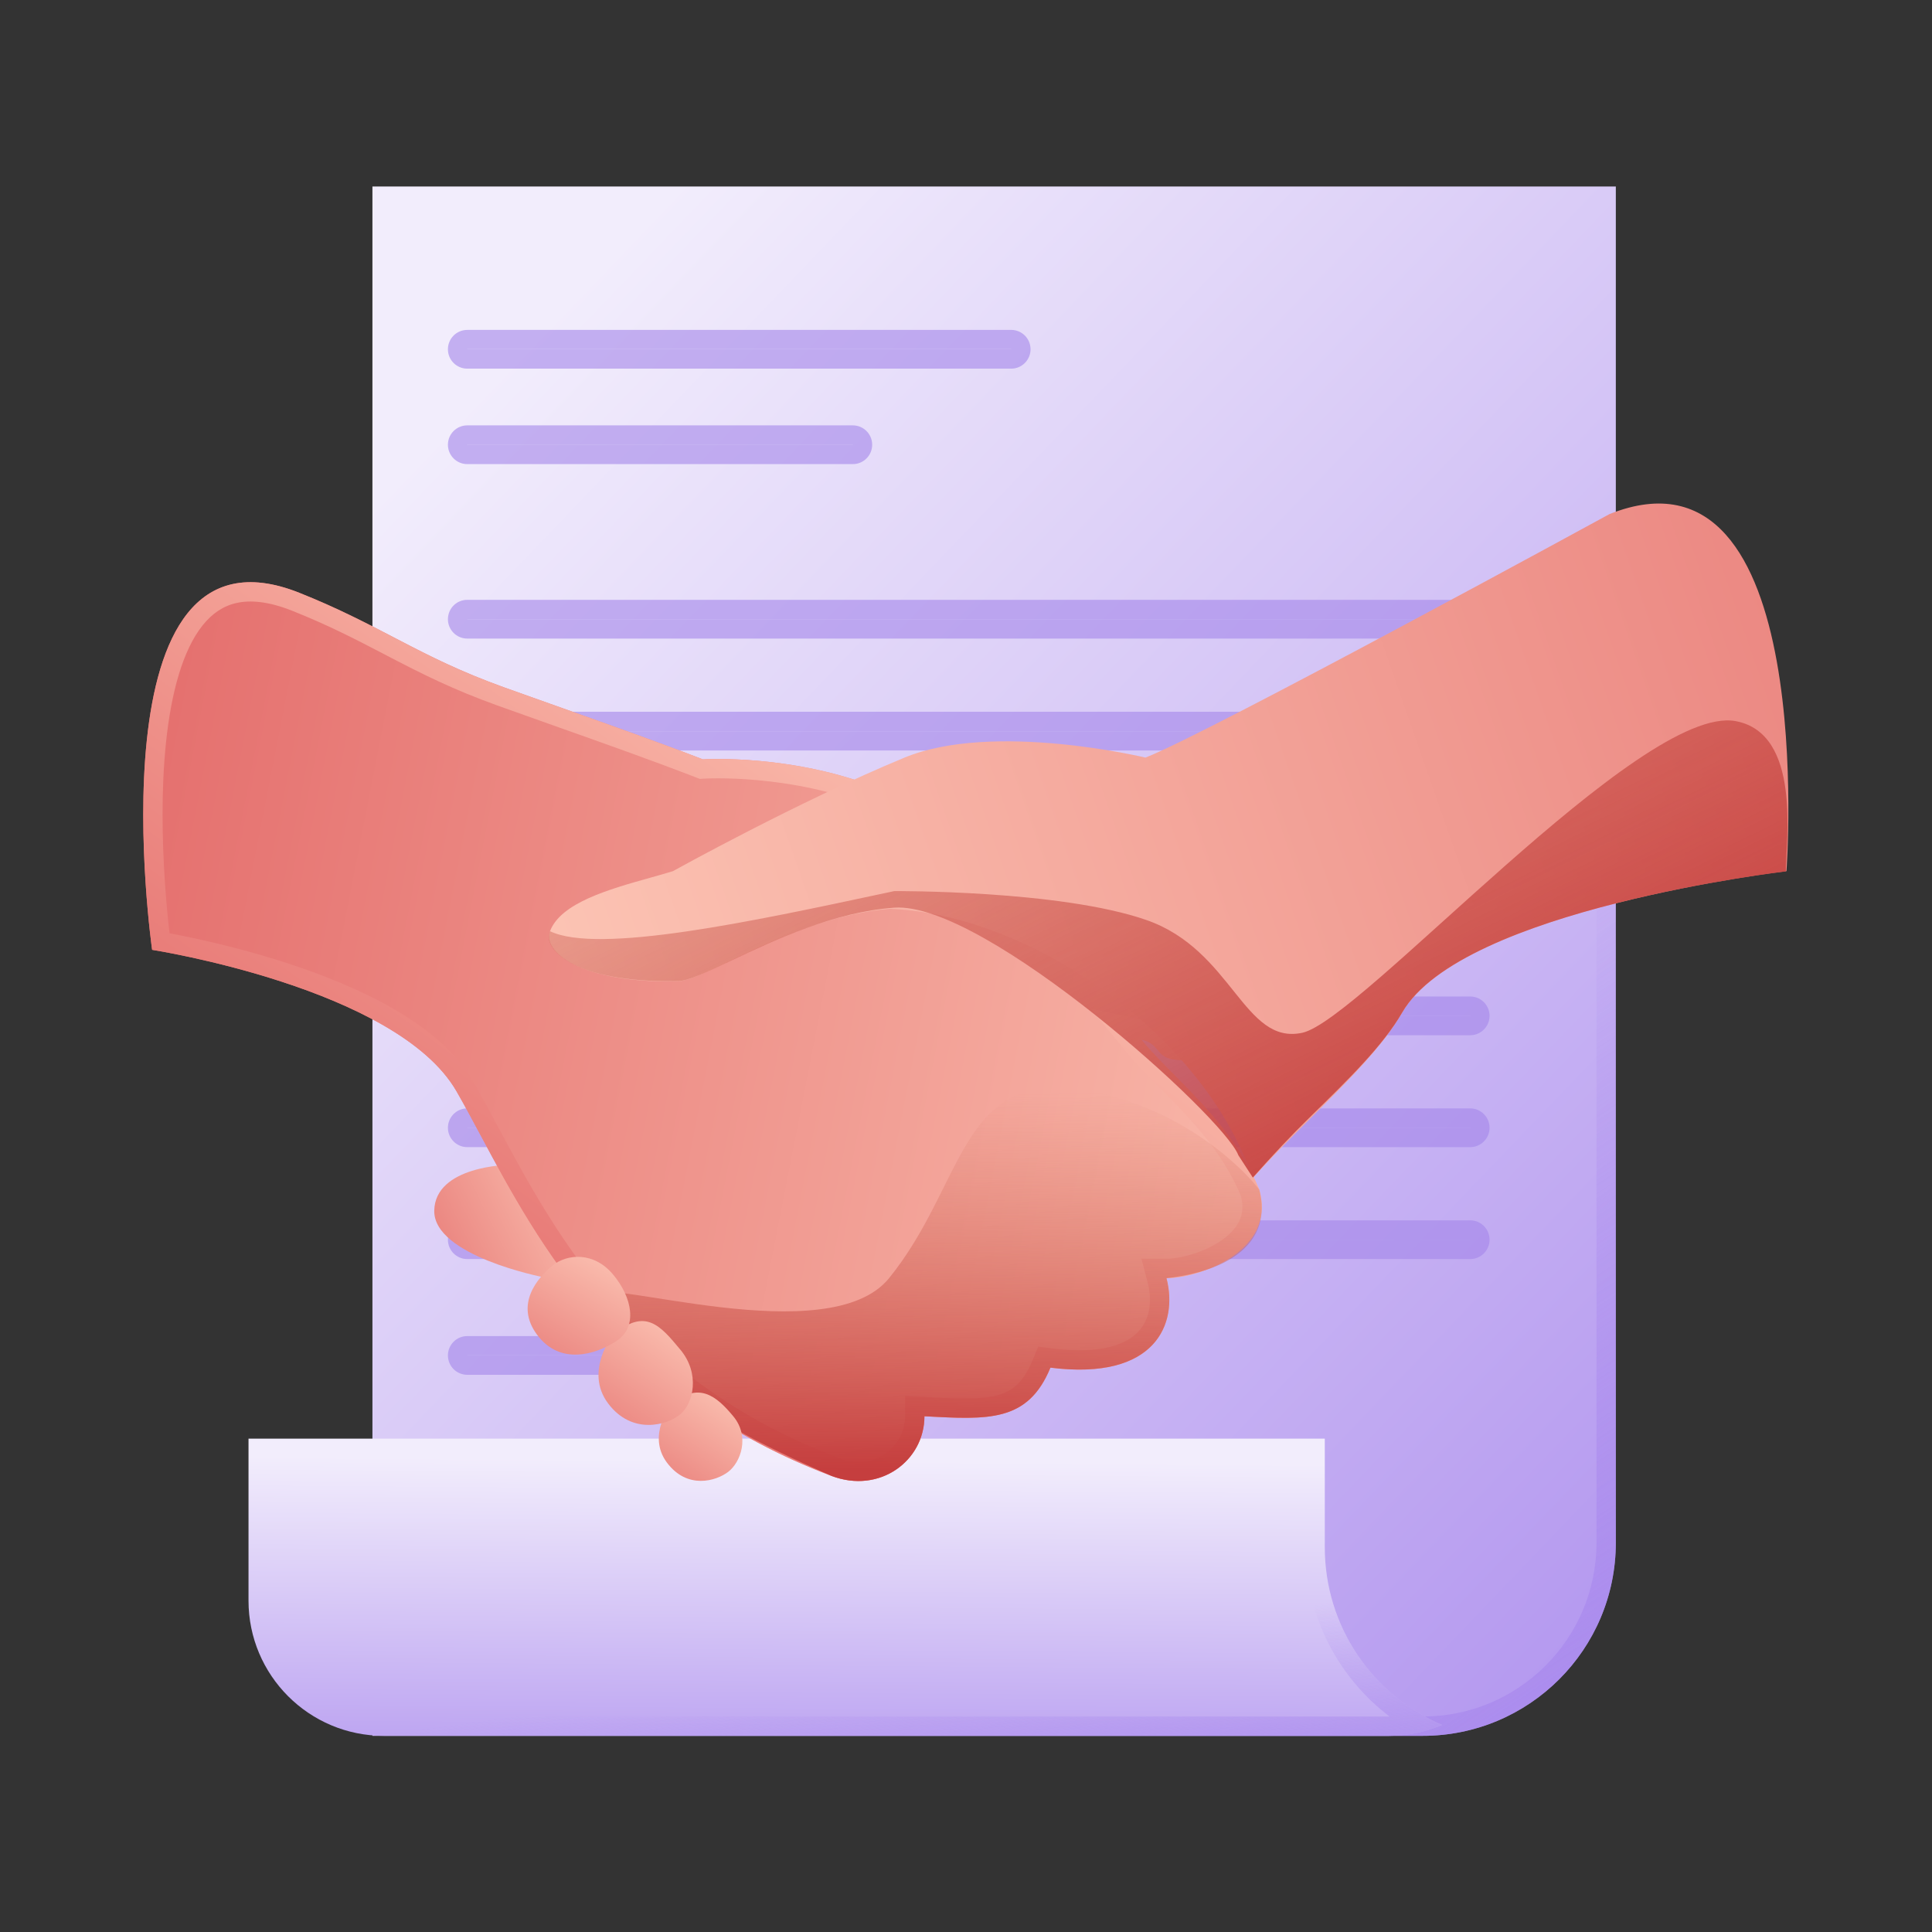
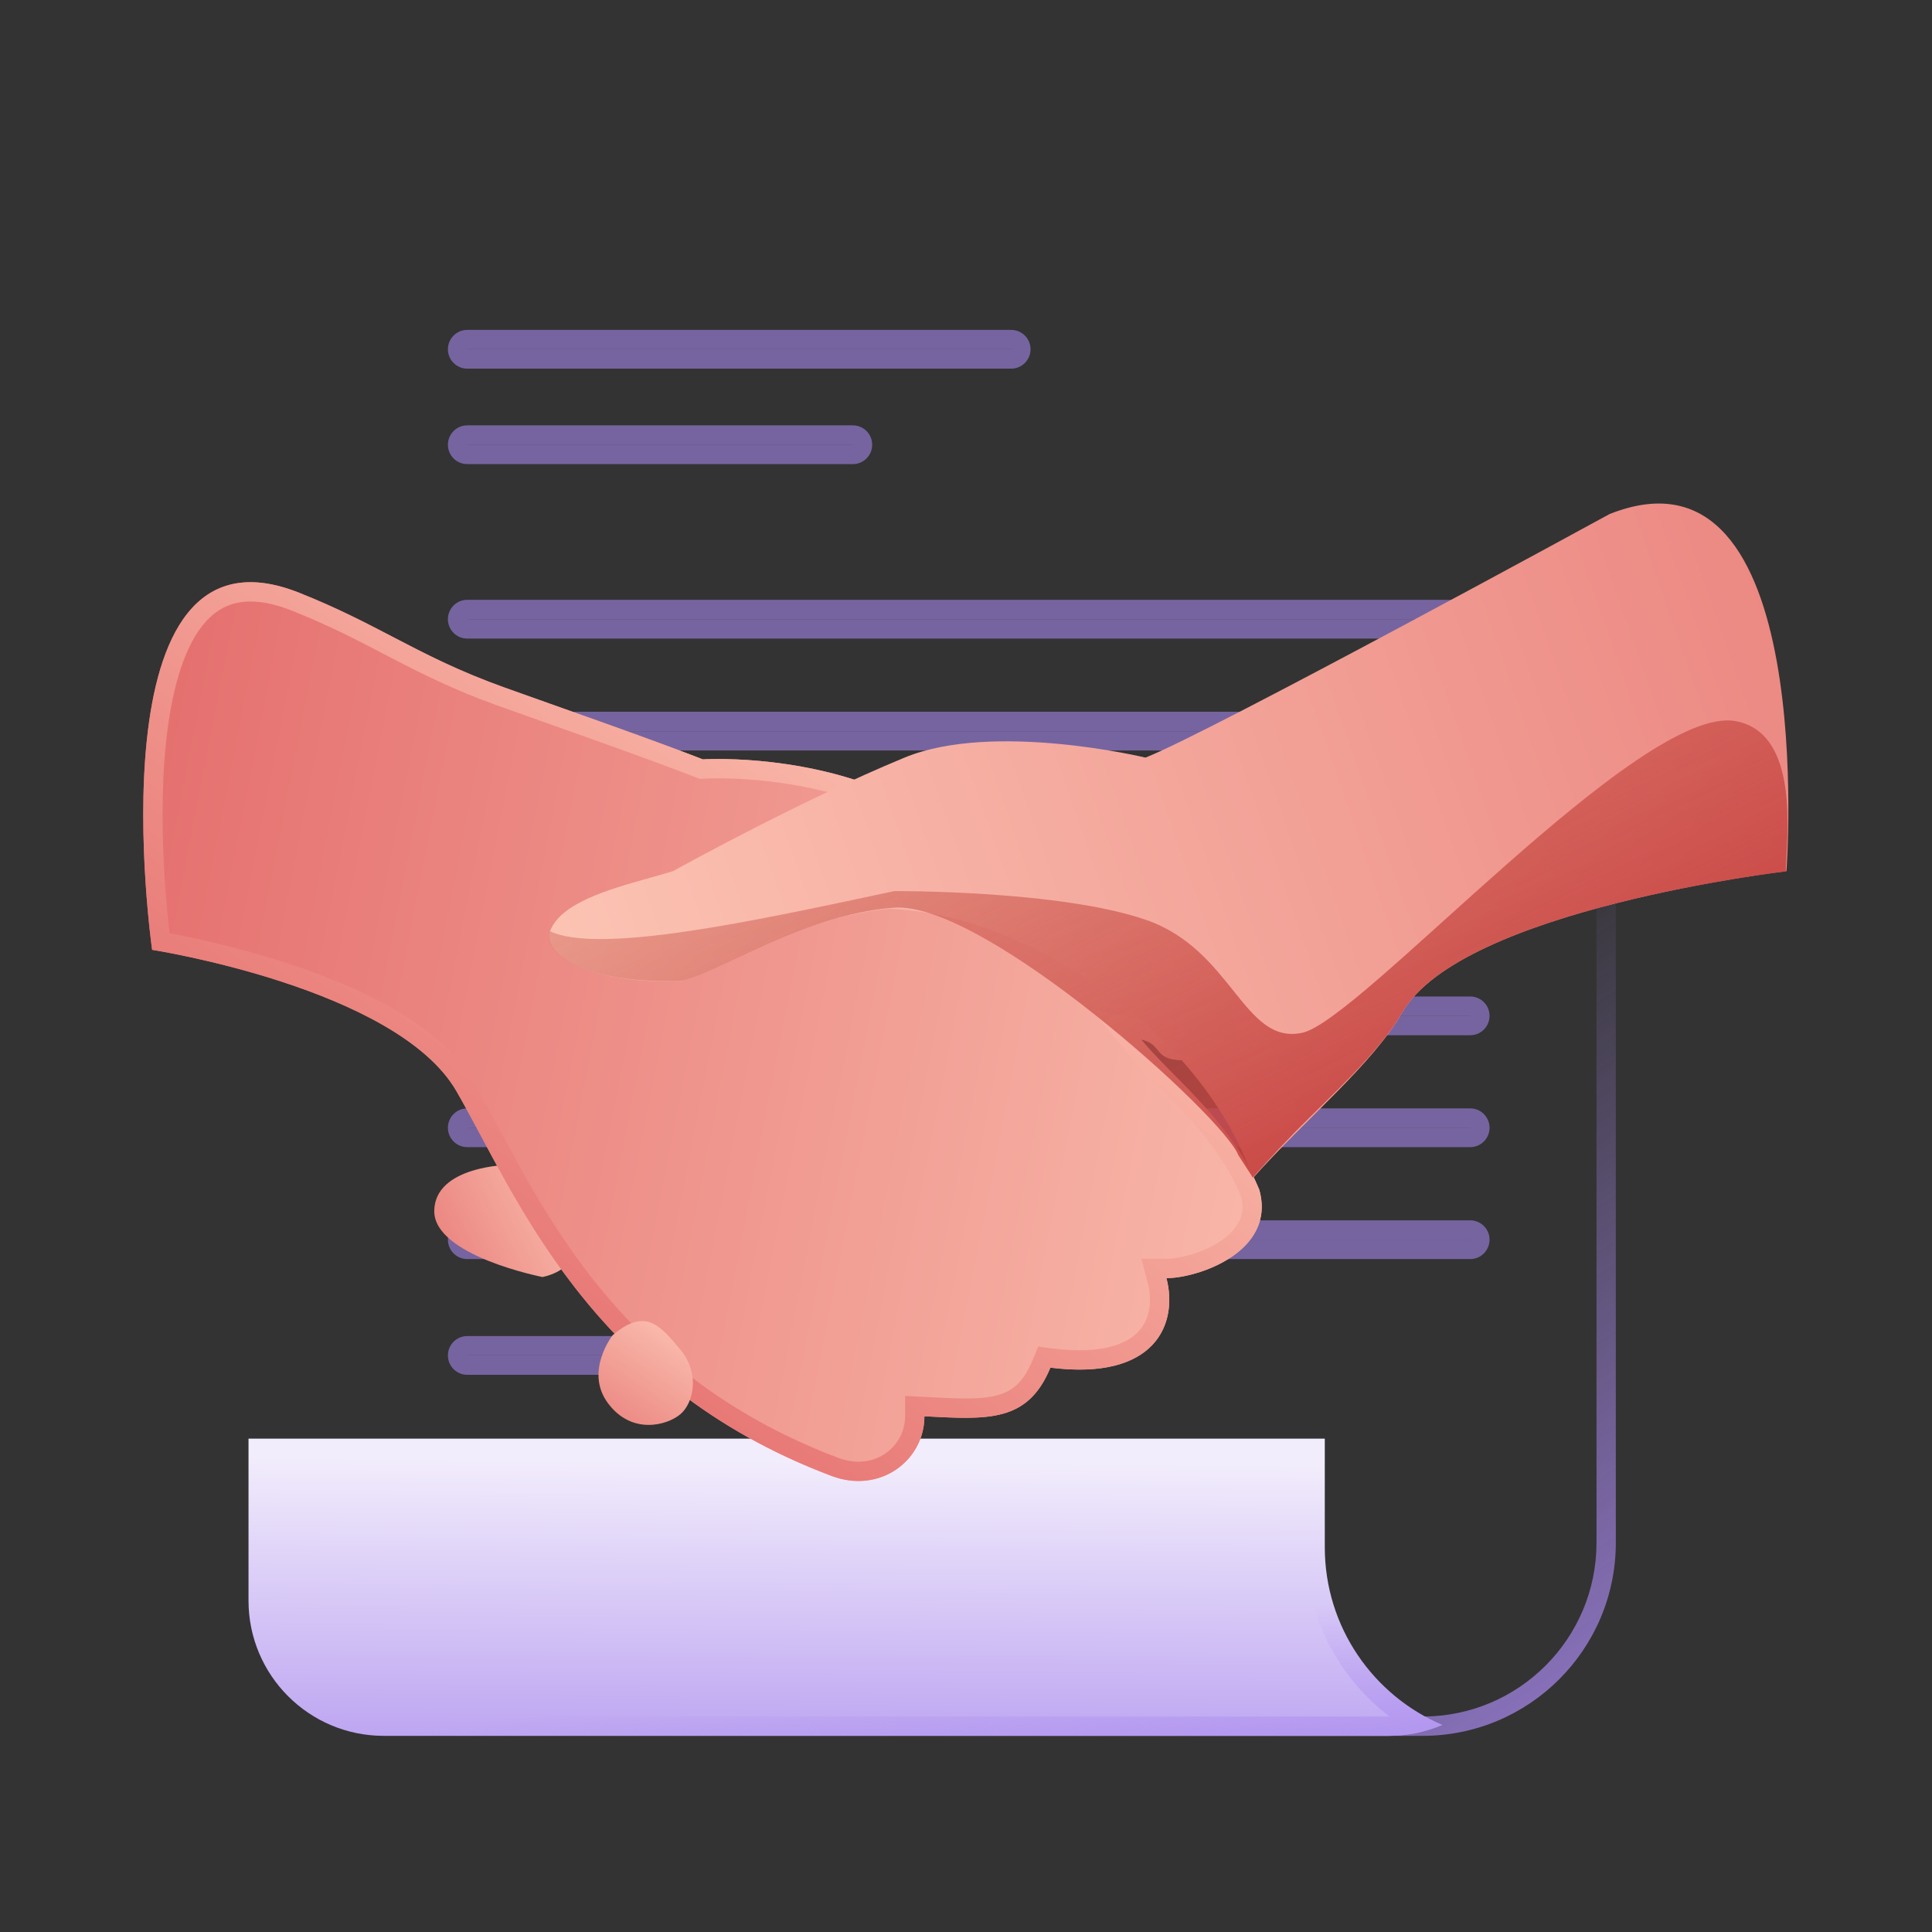
<svg xmlns="http://www.w3.org/2000/svg" width="100" height="100" viewBox="0 0 100 100" fill="none">
  <rect x="0" y="0" width="100" height="100" fill="#333333" stroke="none" />
-   <path d="M19.277 9.654H83.635V79.847C83.635 85.37 79.158 89.847 73.635 89.847H19.277V9.654Z" fill="url(#paint0_linear_9272_231831)" />
-   <path fill-rule="evenodd" clip-rule="evenodd" d="M82.635 10.654H20.277V88.847H73.635C78.606 88.847 82.635 84.817 82.635 79.847V10.654ZM19.277 9.654V89.847H73.635C79.158 89.847 83.635 85.37 83.635 79.847V9.654H19.277Z" fill="url(#paint1_linear_9272_231831)" />
+   <path fill-rule="evenodd" clip-rule="evenodd" d="M82.635 10.654H20.277V88.847H73.635C78.606 88.847 82.635 84.817 82.635 79.847V10.654ZM19.277 9.654V89.847H73.635C79.158 89.847 83.635 85.37 83.635 79.847V9.654Z" fill="url(#paint1_linear_9272_231831)" />
  <g style="mix-blend-mode:multiply" opacity="0.6">
    <path fill-rule="evenodd" clip-rule="evenodd" d="M52.34 18.081H24.185C24.185 18.081 24.185 18.081 24.185 18.081C24.184 18.08 24.184 18.08 24.184 18.079C24.184 18.079 24.184 18.079 24.184 18.078C24.184 18.078 24.184 18.078 24.184 18.077C24.184 18.077 24.184 18.076 24.185 18.076C24.185 18.076 24.185 18.076 24.185 18.076H52.34C52.34 18.076 52.34 18.076 52.34 18.076C52.34 18.076 52.341 18.077 52.341 18.077C52.341 18.077 52.341 18.077 52.341 18.077C52.341 18.078 52.341 18.078 52.341 18.078C52.341 18.079 52.341 18.079 52.341 18.079C52.341 18.079 52.341 18.079 52.341 18.08C52.34 18.08 52.34 18.08 52.34 18.081C52.34 18.081 52.34 18.081 52.34 18.081ZM44.142 23.022H24.185C24.185 23.022 24.185 23.022 24.185 23.022C24.184 23.021 24.184 23.021 24.184 23.021C24.184 23.02 24.184 23.02 24.184 23.02C24.184 23.019 24.184 23.019 24.184 23.019C24.184 23.018 24.184 23.018 24.185 23.017C24.185 23.017 24.185 23.017 24.185 23.017H44.142C44.142 23.017 44.142 23.017 44.142 23.017C44.143 23.018 44.143 23.018 44.144 23.019C44.144 23.019 44.144 23.019 44.144 23.02C44.144 23.02 44.144 23.02 44.144 23.021C44.143 23.021 44.143 23.021 44.142 23.022C44.142 23.022 44.142 23.022 44.142 23.022ZM44.144 23.02C44.144 23.02 44.144 23.02 44.144 23.02L44.144 23.02ZM76.098 32.052C76.098 32.052 76.098 32.052 76.098 32.052C76.099 32.051 76.099 32.051 76.099 32.051C76.099 32.05 76.099 32.05 76.099 32.05C76.099 32.049 76.099 32.049 76.099 32.048C76.099 32.048 76.099 32.048 76.099 32.048C76.099 32.048 76.098 32.047 76.098 32.047C76.098 32.047 76.098 32.047 76.098 32.047H24.185C24.185 32.047 24.185 32.047 24.185 32.047C24.184 32.048 24.184 32.048 24.184 32.048C24.184 32.049 24.184 32.049 24.184 32.05C24.184 32.05 24.184 32.05 24.184 32.051C24.184 32.051 24.184 32.051 24.185 32.052C24.185 32.052 24.185 32.052 24.185 32.052H76.098ZM76.098 52.583H24.185C24.185 52.583 24.185 52.583 24.185 52.583C24.184 52.583 24.184 52.582 24.184 52.582C24.184 52.582 24.184 52.581 24.184 52.581C24.184 52.58 24.184 52.58 24.184 52.58C24.184 52.58 24.184 52.579 24.185 52.578C24.185 52.578 24.185 52.578 24.185 52.578H76.098C76.098 52.578 76.098 52.578 76.098 52.578C76.099 52.579 76.099 52.58 76.099 52.58C76.099 52.58 76.099 52.58 76.099 52.581C76.099 52.581 76.099 52.582 76.099 52.582C76.099 52.582 76.099 52.583 76.098 52.583C76.098 52.583 76.098 52.583 76.098 52.583ZM76.098 37.845H24.185C24.185 37.845 24.185 37.845 24.185 37.845C24.184 37.845 24.184 37.844 24.184 37.844C24.184 37.844 24.184 37.843 24.184 37.843C24.184 37.842 24.184 37.842 24.184 37.842C24.184 37.842 24.184 37.841 24.185 37.84C24.185 37.84 24.185 37.84 24.185 37.84H76.098C76.098 37.84 76.098 37.84 76.098 37.84C76.099 37.841 76.099 37.842 76.099 37.842C76.099 37.842 76.099 37.842 76.099 37.843C76.099 37.843 76.099 37.844 76.099 37.844C76.099 37.844 76.099 37.845 76.098 37.845C76.098 37.845 76.098 37.845 76.098 37.845ZM76.098 58.376H24.185C24.185 58.376 24.185 58.376 24.185 58.376C24.184 58.375 24.184 58.375 24.184 58.374C24.184 58.374 24.184 58.374 24.184 58.374C24.184 58.374 24.184 58.373 24.184 58.373C24.184 58.373 24.184 58.372 24.184 58.372C24.184 58.372 24.184 58.371 24.185 58.37C24.185 58.37 24.185 58.37 24.185 58.37H76.098C76.098 58.37 76.098 58.37 76.098 58.37C76.099 58.371 76.099 58.372 76.099 58.372L76.099 58.372C76.099 58.372 76.099 58.372 76.099 58.372C76.099 58.372 76.099 58.372 76.099 58.372C76.099 58.371 76.099 58.371 76.099 58.372M76.099 58.374C76.099 58.374 76.099 58.375 76.098 58.376C76.098 58.376 76.098 58.376 76.098 58.376M76.099 58.374C76.099 58.374 76.099 58.375 76.099 58.374L76.099 58.374C76.099 58.374 76.099 58.374 76.099 58.374ZM76.099 58.372L76.099 58.372L76.099 58.372ZM76.098 43.638H24.185C24.185 43.638 24.185 43.638 24.185 43.638C24.184 43.637 24.184 43.636 24.184 43.636C24.184 43.636 24.184 43.636 24.184 43.635C24.184 43.635 24.184 43.634 24.184 43.634C24.184 43.634 24.184 43.633 24.185 43.633C24.185 43.633 24.185 43.633 24.185 43.633H76.098C76.098 43.633 76.098 43.633 76.098 43.633C76.099 43.633 76.099 43.634 76.099 43.634C76.099 43.634 76.099 43.635 76.099 43.635C76.099 43.636 76.099 43.636 76.099 43.636C76.099 43.636 76.099 43.637 76.098 43.638C76.098 43.638 76.098 43.638 76.098 43.638ZM76.098 64.169H24.185C24.185 64.169 24.185 64.169 24.185 64.169C24.184 64.168 24.184 64.168 24.184 64.167C24.184 64.167 24.184 64.167 24.184 64.166C24.184 64.166 24.184 64.165 24.184 64.165C24.184 64.165 24.184 64.164 24.185 64.164C24.185 64.164 24.185 64.164 24.185 64.164H76.098C76.098 64.164 76.098 64.164 76.098 64.164C76.099 64.164 76.099 64.165 76.099 64.165C76.099 64.165 76.099 64.166 76.099 64.166C76.099 64.167 76.099 64.167 76.099 64.167C76.099 64.167 76.099 64.167 76.099 64.167C76.099 64.168 76.099 64.168 76.098 64.169C76.098 64.169 76.098 64.169 76.098 64.169ZM52.34 70.16C52.34 70.16 52.34 70.16 52.34 70.16C52.34 70.159 52.341 70.158 52.341 70.158C52.341 70.158 52.341 70.157 52.341 70.157C52.341 70.157 52.341 70.156 52.341 70.156C52.341 70.156 52.34 70.155 52.34 70.155C52.34 70.155 52.34 70.155 52.34 70.155H24.185C24.185 70.155 24.185 70.155 24.185 70.155C24.184 70.155 24.184 70.155 24.184 70.156C24.184 70.156 24.184 70.156 24.184 70.156C24.184 70.156 24.184 70.157 24.184 70.157C24.184 70.157 24.184 70.158 24.184 70.158C24.184 70.158 24.184 70.159 24.185 70.16C24.185 70.16 24.185 70.16 24.185 70.16H52.34ZM53.341 18.078C53.341 18.631 52.893 19.081 52.341 19.081H24.184C23.631 19.081 23.184 18.631 23.184 18.078C23.184 17.526 23.631 17.076 24.184 17.076H52.341C52.893 17.076 53.341 17.526 53.341 18.078ZM45.144 23.02C45.144 23.572 44.696 24.022 44.144 24.022H24.184C23.631 24.022 23.184 23.572 23.184 23.02C23.184 22.467 23.631 22.017 24.184 22.017H44.144C44.696 22.017 45.144 22.467 45.144 23.02ZM24.184 33.052C23.631 33.052 23.184 32.602 23.184 32.05C23.184 31.497 23.631 31.047 24.184 31.047H76.099C76.651 31.047 77.099 31.497 77.099 32.05C77.099 32.602 76.651 33.052 76.099 33.052H24.184ZM77.099 52.581C77.099 53.133 76.651 53.583 76.099 53.583H24.184C23.631 53.583 23.184 53.133 23.184 52.581C23.184 52.029 23.631 51.578 24.184 51.578H76.099C76.651 51.578 77.099 52.029 77.099 52.581ZM24.184 38.845C23.631 38.845 23.184 38.395 23.184 37.843C23.184 37.291 23.631 36.84 24.184 36.84H76.099C76.651 36.84 77.099 37.291 77.099 37.843C77.099 38.395 76.651 38.845 76.099 38.845H24.184ZM77.099 58.373C77.099 58.925 76.651 59.376 76.099 59.376H24.184C23.631 59.376 23.184 58.925 23.184 58.373C23.184 57.821 23.631 57.37 24.184 57.37H76.099C76.651 57.37 77.099 57.821 77.099 58.373ZM24.184 44.638C23.631 44.638 23.184 44.187 23.184 43.635C23.184 43.083 23.631 42.633 24.184 42.633H76.099C76.651 42.633 77.099 43.083 77.099 43.635C77.099 44.187 76.651 44.638 76.099 44.638H24.184ZM77.099 64.166C77.099 64.719 76.651 65.169 76.099 65.169H24.184C23.631 65.169 23.184 64.719 23.184 64.166C23.184 63.614 23.631 63.164 24.184 63.164H76.099C76.651 63.164 77.099 63.614 77.099 64.166ZM24.184 71.16C23.631 71.16 23.184 70.709 23.184 70.157C23.184 69.605 23.631 69.155 24.184 69.155H52.341C52.893 69.155 53.341 69.605 53.341 70.157C53.341 70.709 52.893 71.16 52.341 71.16H24.184Z" fill="#A386EA" />
  </g>
  <path fill-rule="evenodd" clip-rule="evenodd" d="M68.571 74.464H12.863V82.847C12.863 86.713 15.997 89.847 19.863 89.847H71.888C72.868 89.847 73.801 89.646 74.647 89.283C71.075 87.757 68.571 84.212 68.571 80.082V74.464Z" fill="url(#paint2_linear_9272_231831)" />
  <path fill-rule="evenodd" clip-rule="evenodd" d="M67.571 75.464H13.863V82.847C13.863 86.161 16.55 88.847 19.863 88.847H71.888C71.9 88.847 71.912 88.847 71.924 88.847C69.28 86.839 67.571 83.66 67.571 80.082V75.464ZM12.863 74.464V82.847C12.863 86.713 15.997 89.847 19.863 89.847H71.888C72.356 89.847 72.813 89.801 73.255 89.714C73.739 89.618 74.204 89.472 74.647 89.283C74.22 89.1 73.808 88.889 73.415 88.651C70.512 86.901 68.571 83.718 68.571 80.082V74.464H12.863Z" fill="url(#paint3_linear_9272_231831)" />
  <path d="M22.477 62.666C22.517 60.337 26.342 60.291 26.342 60.291C28.826 60.177 30.02 61.338 30.085 63.185C30.15 65.012 29.291 65.837 28.082 66.099C28.082 66.099 22.437 64.996 22.477 62.666Z" fill="url(#paint4_linear_9272_231831)" />
  <path d="M36.38 39.304C36.38 39.304 41.099 38.995 45.689 40.891C51.159 43.149 61.378 49.163 61.378 49.163C61.751 49.278 62.156 49.392 62.576 49.51C64.692 50.104 67.177 50.801 67.736 52.265C68.135 53.309 66.233 54.958 61.157 54.868C59.683 54.841 60.206 54.054 59.059 53.8C60.738 55.849 63.693 57.976 65.18 61.579C66.077 64.783 62.016 66.156 60.375 66.156C60.986 68.512 59.821 71.476 54.368 70.789C53.196 73.638 51.118 73.477 47.847 73.306C47.847 75.594 45.547 77.34 43.042 76.395C30.457 71.647 26.713 61.825 23.626 56.479C20.538 51.132 7.874 49.163 7.874 49.163C7.874 49.163 4.61 26.357 15.482 30.679C19.704 32.358 21.656 33.986 26.082 35.575C29.682 36.867 33.154 38.059 36.38 39.304Z" fill="url(#paint5_linear_9272_231831)" />
  <path fill-rule="evenodd" clip-rule="evenodd" d="M36.225 40.317L36.02 40.237C33.715 39.347 31.29 38.487 28.767 37.593C27.774 37.24 26.766 36.883 25.744 36.516C23.467 35.699 21.825 34.87 20.244 34.048C20.12 33.983 19.996 33.919 19.873 33.855C18.427 33.102 17.006 32.361 15.113 31.609C13.882 31.119 12.952 31.054 12.249 31.209C11.558 31.361 10.982 31.75 10.488 32.368C9.454 33.662 8.863 35.859 8.595 38.405C8.332 40.906 8.397 43.559 8.532 45.602C8.598 46.62 8.682 47.479 8.749 48.082C8.757 48.161 8.766 48.236 8.774 48.306C9.121 48.371 9.576 48.461 10.113 48.577C11.371 48.85 13.085 49.272 14.902 49.865C16.715 50.458 18.659 51.23 20.362 52.214C22.051 53.19 23.594 54.423 24.492 55.979C24.91 56.702 25.334 57.495 25.785 58.336C28.744 63.855 32.829 71.473 43.395 75.46C45.263 76.164 46.847 74.878 46.847 73.306L46.847 72.253L47.919 72.308C49.613 72.397 50.752 72.456 51.63 72.216C52.035 72.105 52.357 71.934 52.633 71.677C52.914 71.415 53.191 71.022 53.444 70.409L53.735 69.701L54.493 69.797C57.062 70.12 58.331 69.549 58.918 68.927C59.508 68.302 59.655 67.365 59.407 66.407L59.082 65.156L60.375 65.156C61.004 65.156 62.234 64.868 63.172 64.238C63.628 63.932 63.958 63.584 64.138 63.21C64.303 62.87 64.373 62.452 64.231 61.903C63.551 60.281 62.538 58.965 61.454 57.782C60.993 57.279 60.529 56.81 60.071 56.347C59.981 56.256 59.892 56.166 59.803 56.075C59.267 55.532 58.738 54.986 58.285 54.434L56.455 52.2L59.275 52.823C59.695 52.916 60.024 53.074 60.294 53.294C60.493 53.456 60.659 53.661 60.725 53.743C60.735 53.756 60.743 53.766 60.748 53.772C60.773 53.801 60.785 53.814 60.791 53.819C60.806 53.825 60.903 53.863 61.175 53.868C63.621 53.911 65.188 53.531 66.052 53.098C66.486 52.88 66.686 52.678 66.76 52.567C66.764 52.561 66.768 52.556 66.771 52.551C66.612 52.23 66.18 51.857 65.328 51.472C64.454 51.078 63.382 50.774 62.306 50.472L62.299 50.471C61.885 50.354 61.469 50.237 61.084 50.119L60.972 50.084L60.871 50.025L61.378 49.163C61.751 49.278 62.156 49.392 62.576 49.51C64.692 50.104 67.177 50.801 67.736 52.265C68.128 53.291 66.3 54.9 61.424 54.871C61.336 54.87 61.247 54.869 61.157 54.868C60.34 54.853 60.137 54.605 59.922 54.343C59.75 54.132 59.571 53.913 59.059 53.8C59.547 54.395 60.142 54.997 60.778 55.64C60.851 55.714 60.925 55.788 60.999 55.863C62.498 57.382 64.174 59.143 65.18 61.579C65.926 64.243 63.244 65.641 61.375 66.037C60.997 66.117 60.651 66.156 60.375 66.156C60.459 66.48 60.51 66.817 60.52 67.153C60.584 69.259 59.069 71.381 54.368 70.789C53.32 73.336 51.548 73.477 48.847 73.356C48.58 73.345 48.304 73.33 48.019 73.315C47.962 73.312 47.905 73.309 47.847 73.306C47.847 73.425 47.841 73.543 47.829 73.659C47.607 75.769 45.417 77.291 43.042 76.395C32.102 72.268 27.843 64.306 24.888 58.783C24.444 57.953 24.029 57.178 23.626 56.479C20.538 51.132 7.874 49.163 7.874 49.163C7.874 49.163 4.61 26.357 15.482 30.679C17.425 31.452 18.887 32.214 20.331 32.966C22.025 33.848 23.693 34.717 26.082 35.575C27.095 35.939 28.098 36.294 29.088 36.645C31.616 37.542 34.062 38.409 36.38 39.304C36.38 39.304 41.099 38.995 45.689 40.891C51.159 43.149 61.378 49.163 61.378 49.163L60.871 50.025L60.757 49.958C60.681 49.914 60.57 49.848 60.425 49.764C60.137 49.596 59.718 49.354 59.198 49.055C58.158 48.458 56.715 47.639 55.102 46.749C51.862 44.963 47.984 42.92 45.307 41.815C43.135 40.918 40.914 40.537 39.222 40.383C38.38 40.306 37.677 40.286 37.188 40.286C36.943 40.285 36.753 40.29 36.626 40.294C36.563 40.296 36.515 40.298 36.484 40.3L36.452 40.302L36.445 40.302L36.225 40.317Z" fill="url(#paint6_linear_9272_231831)" />
-   <path d="M60.378 66.156C60.989 68.512 59.824 71.476 54.371 70.789C53.199 73.638 51.121 73.477 47.85 73.306C47.85 75.594 45.55 77.34 43.045 76.395C35 72.892 33.257 70.791 30.803 67.014C31.108 66.06 42.907 70 46.019 66.156C49.909 61.351 49.68 55.573 55.743 56.374C60.46 56.997 63.865 59.942 65.084 61.454C65.119 61.497 65.152 61.539 65.183 61.58C65.894 64.359 63.524 65.812 60.378 66.156Z" fill="url(#paint7_linear_9272_231831)" />
  <path d="M59.289 39.213C59.289 39.213 51.409 37.318 46.819 39.213C41.349 41.471 34.829 45.092 34.829 45.092C34.456 45.207 34.05 45.321 33.631 45.438C31.515 46.032 29.03 46.73 28.47 48.194C28.071 49.238 29.974 50.887 35.05 50.796C36.523 50.77 41.041 47.45 46.061 47.039C53.242 47.335 62.232 53.407 64.846 60.982C67.655 57.836 71.013 55.123 72.581 52.408C75.669 47.061 92.467 45.092 92.467 45.092C92.467 45.092 94.181 22.286 83.309 26.608C83.309 26.608 62.515 37.967 59.289 39.213Z" fill="url(#paint8_linear_9272_231831)" />
  <path d="M35.077 50.785C29.727 50.881 28.043 49.127 28.467 48.198C30.971 49.402 38.915 47.701 45.861 46.214C46.004 46.184 46.146 46.153 46.287 46.123C46.287 46.123 54.882 46.066 59.344 47.622C63.806 49.177 64.374 54.114 67.41 53.456C70.445 52.798 84.918 36.41 89.837 37.325C93.254 37.961 92.436 43.503 92.436 45.105C92.436 45.105 75.665 47.06 72.578 52.406C71.586 54.124 69.777 55.892 67.871 57.756C66.764 58.839 65.878 59.794 64.846 60.951L64.096 59.794C63.367 57.823 50.967 46.645 46.287 46.981C43.168 47.205 40.102 48.656 37.896 49.699C36.612 50.306 35.619 50.776 35.077 50.785Z" fill="url(#paint9_linear_9272_231831)" />
-   <path d="M34.518 75.701C33.468 74.293 34.727 72.705 34.727 72.705C36.155 71.492 37.063 72.235 37.954 73.306C38.835 74.366 38.325 75.701 37.693 76.182C37.06 76.664 35.568 77.108 34.518 75.701Z" fill="url(#paint10_linear_9272_231831)" />
  <path d="M31.471 72.634C30.233 70.974 31.718 69.102 31.718 69.102C33.399 67.674 34.162 68.592 35.209 69.852L35.214 69.857C36.253 71.106 35.889 72.634 35.214 73.202C34.539 73.77 32.709 74.293 31.471 72.634Z" fill="url(#paint11_linear_9272_231831)" />
-   <path d="M27.803 69.091C26.626 67.514 27.831 66.135 28.59 65.512C29.349 64.889 30.742 64.776 31.739 65.976C32.727 67.163 33.019 68.681 31.913 69.407C30.806 70.134 28.979 70.668 27.803 69.091Z" fill="url(#paint12_linear_9272_231831)" />
  <defs>
    <linearGradient id="paint0_linear_9272_231831" x1="31.506" y1="13.191" x2="106.92" y2="85.399" gradientUnits="userSpaceOnUse">
      <stop stop-color="#F2EDFC" />
      <stop offset="1" stop-color="#A888ED" />
    </linearGradient>
    <linearGradient id="paint1_linear_9272_231831" x1="91.538" y1="97.2" x2="63.965" y2="55.369" gradientUnits="userSpaceOnUse">
      <stop stop-color="#A888ED" />
      <stop offset="1" stop-color="#A888ED" stop-opacity="0" />
    </linearGradient>
    <linearGradient id="paint2_linear_9272_231831" x1="43.631" y1="75.595" x2="43.479" y2="96.031" gradientUnits="userSpaceOnUse">
      <stop stop-color="#F2EDFC" />
      <stop offset="1" stop-color="#A888ED" />
    </linearGradient>
    <linearGradient id="paint3_linear_9272_231831" x1="70.694" y1="95.99" x2="68.879" y2="82.961" gradientUnits="userSpaceOnUse">
      <stop offset="0.01" stop-color="#A888ED" />
      <stop offset="1" stop-color="#A888ED" stop-opacity="0" />
    </linearGradient>
    <linearGradient id="paint4_linear_9272_231831" x1="32.529" y1="61.639" x2="19.829" y2="67.949" gradientUnits="userSpaceOnUse">
      <stop stop-color="#FFCFBD" />
      <stop offset="1" stop-color="#E26666" />
    </linearGradient>
    <linearGradient id="paint5_linear_9272_231831" x1="86.762" y1="62.126" x2="-2.278" y2="44.692" gradientUnits="userSpaceOnUse">
      <stop stop-color="#FFCFBD" />
      <stop offset="1" stop-color="#E26666" />
    </linearGradient>
    <linearGradient id="paint6_linear_9272_231831" x1="52.657" y1="43.395" x2="31.062" y2="72.668" gradientUnits="userSpaceOnUse">
      <stop stop-color="#FABAAB" />
      <stop offset="1" stop-color="#E67371" />
    </linearGradient>
    <linearGradient id="paint7_linear_9272_231831" x1="39.181" y1="76.153" x2="38.921" y2="56.791" gradientUnits="userSpaceOnUse">
      <stop stop-color="#C53E3E" />
      <stop offset="1" stop-color="#D4735D" stop-opacity="0" />
    </linearGradient>
    <linearGradient id="paint8_linear_9272_231831" x1="13.396" y1="44.714" x2="124.191" y2="6.077" gradientUnits="userSpaceOnUse">
      <stop stop-color="#FFCFBD" />
      <stop offset="1" stop-color="#E26666" />
    </linearGradient>
    <linearGradient id="paint9_linear_9272_231831" x1="82.313" y1="57.747" x2="57.5" y2="7.263" gradientUnits="userSpaceOnUse">
      <stop stop-color="#C53E3E" />
      <stop offset="1" stop-color="#D4735D" stop-opacity="0" />
    </linearGradient>
    <linearGradient id="paint10_linear_9272_231831" x1="38.512" y1="70.887" x2="33.123" y2="79.339" gradientUnits="userSpaceOnUse">
      <stop stop-color="#FFCFBD" />
      <stop offset="1" stop-color="#E26666" />
    </linearGradient>
    <linearGradient id="paint11_linear_9272_231831" x1="35.962" y1="66.977" x2="29.52" y2="76.679" gradientUnits="userSpaceOnUse">
      <stop stop-color="#FFCFBD" />
      <stop offset="1" stop-color="#E26666" />
    </linearGradient>
    <linearGradient id="paint12_linear_9272_231831" x1="32.727" y1="63.734" x2="27.038" y2="73.626" gradientUnits="userSpaceOnUse">
      <stop stop-color="#FFCFBD" />
      <stop offset="1" stop-color="#E26666" />
    </linearGradient>
  </defs>
</svg>